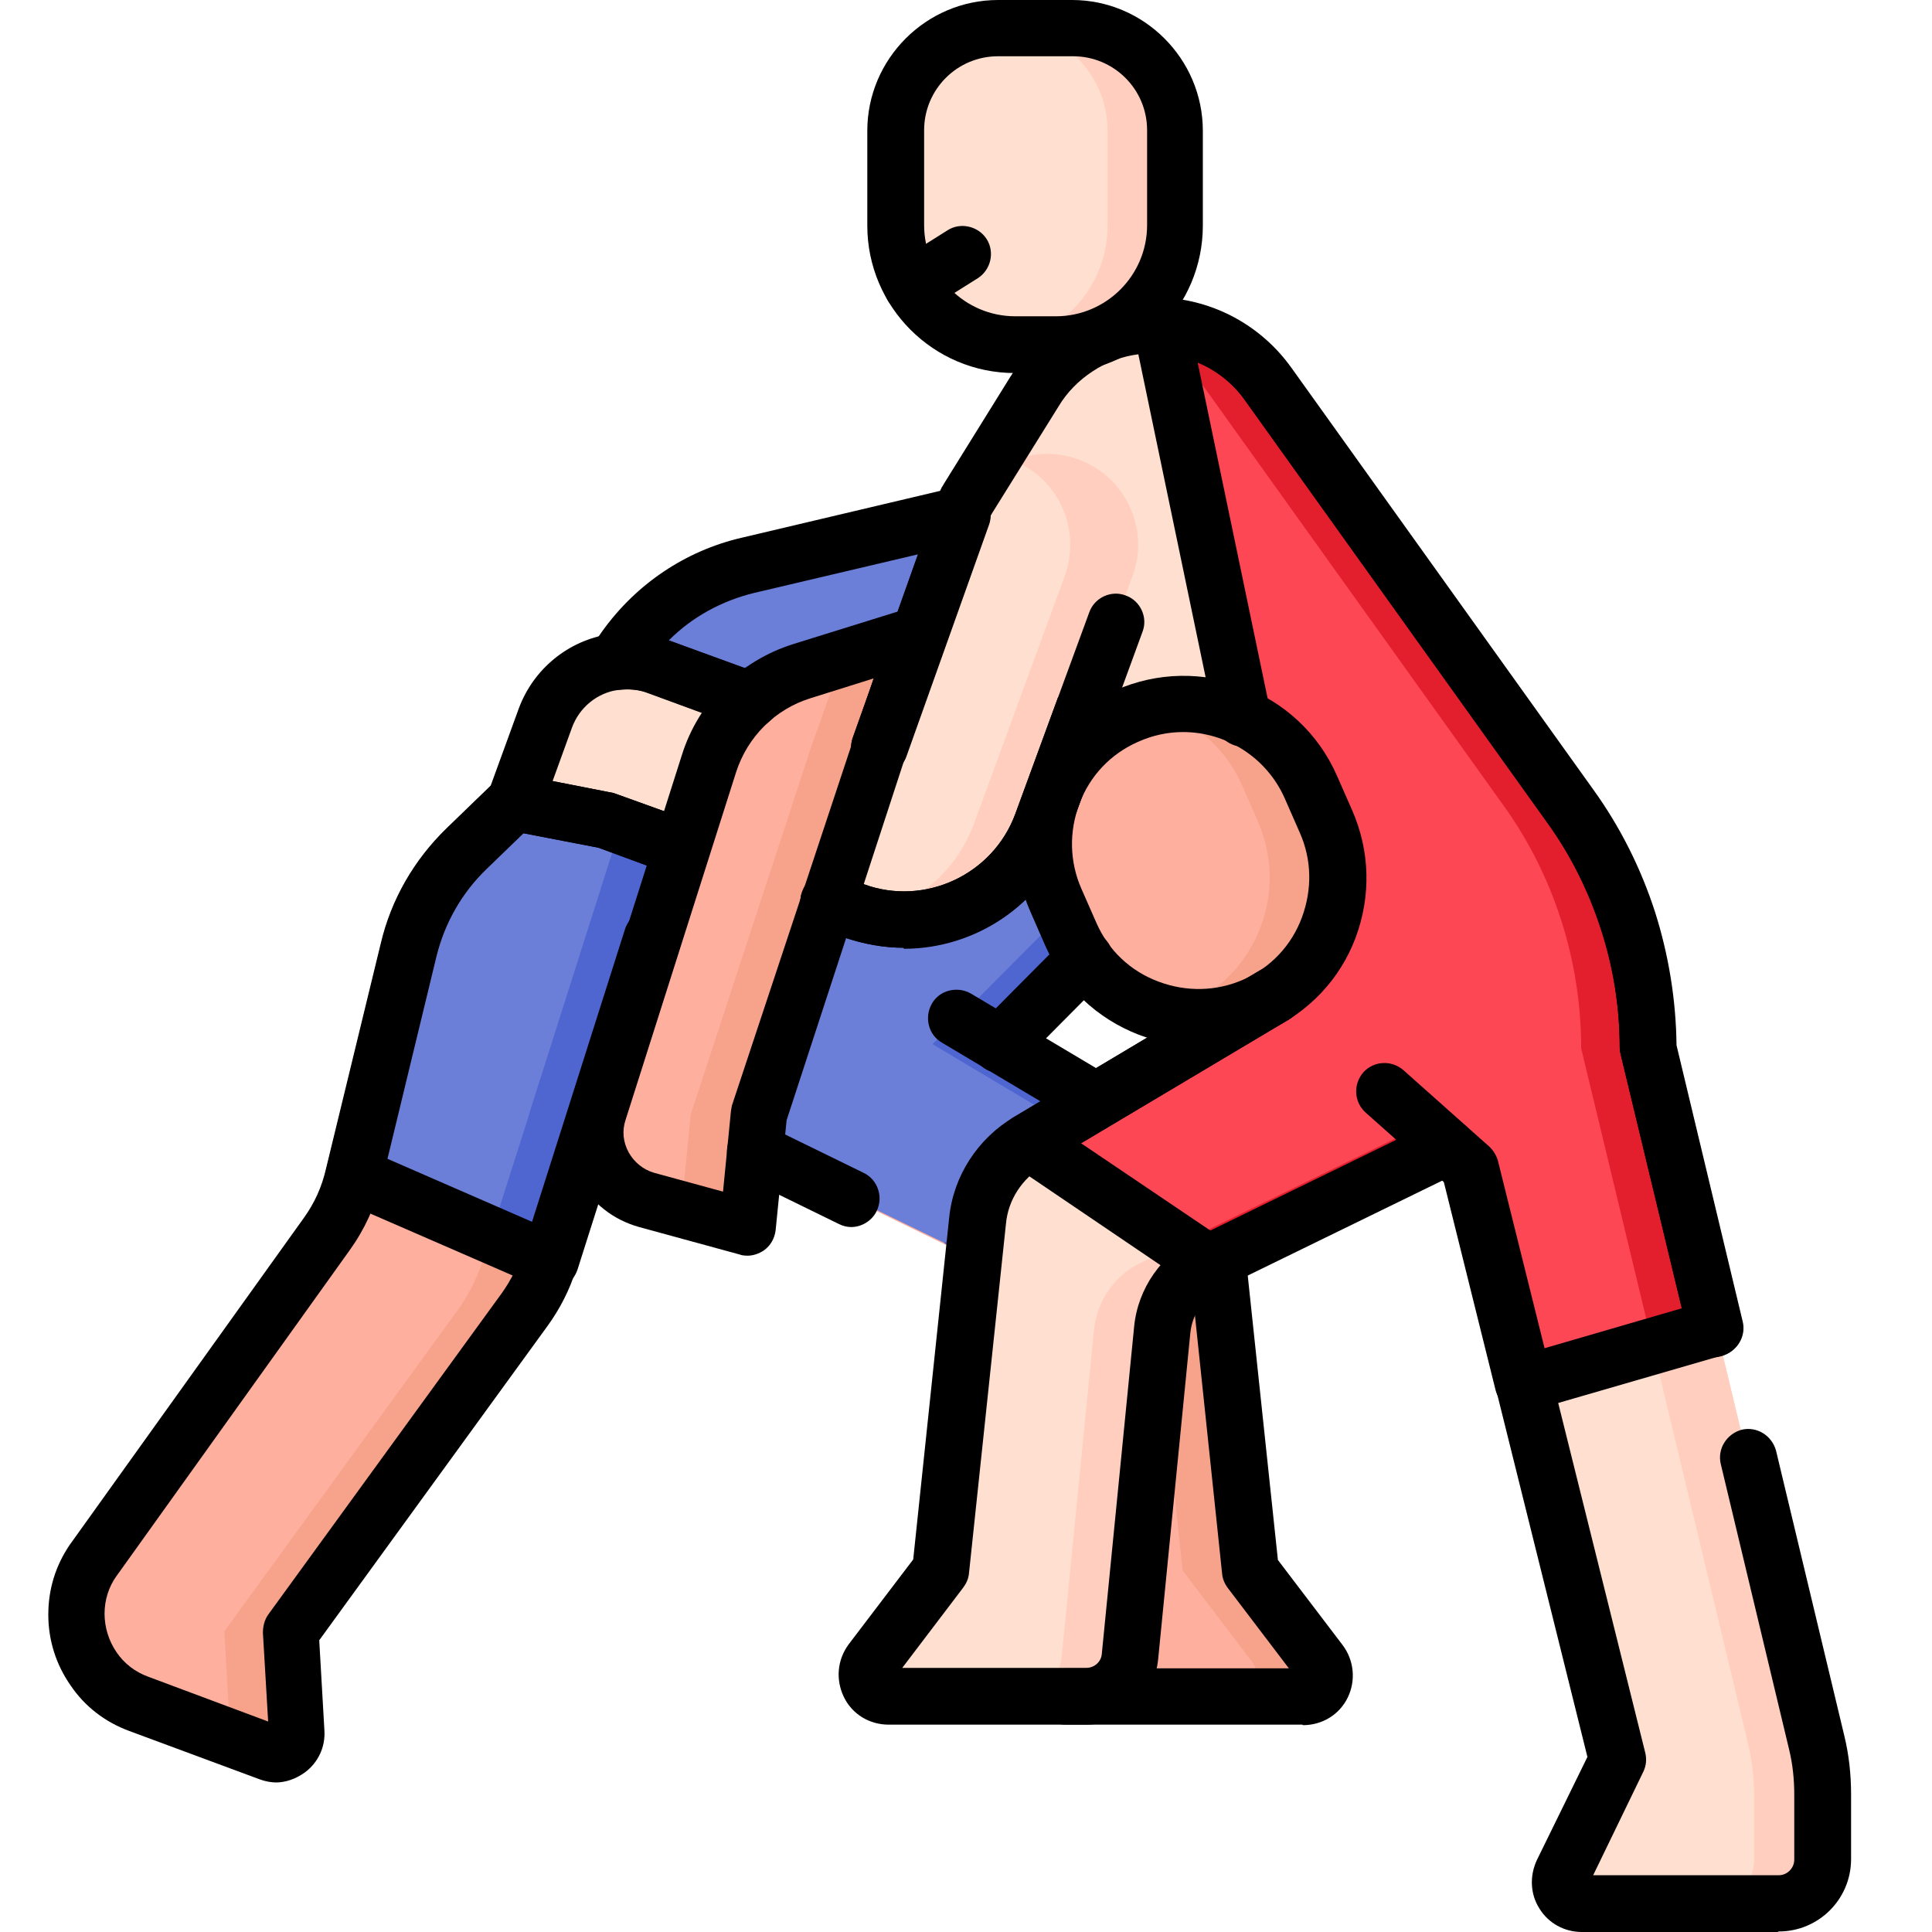
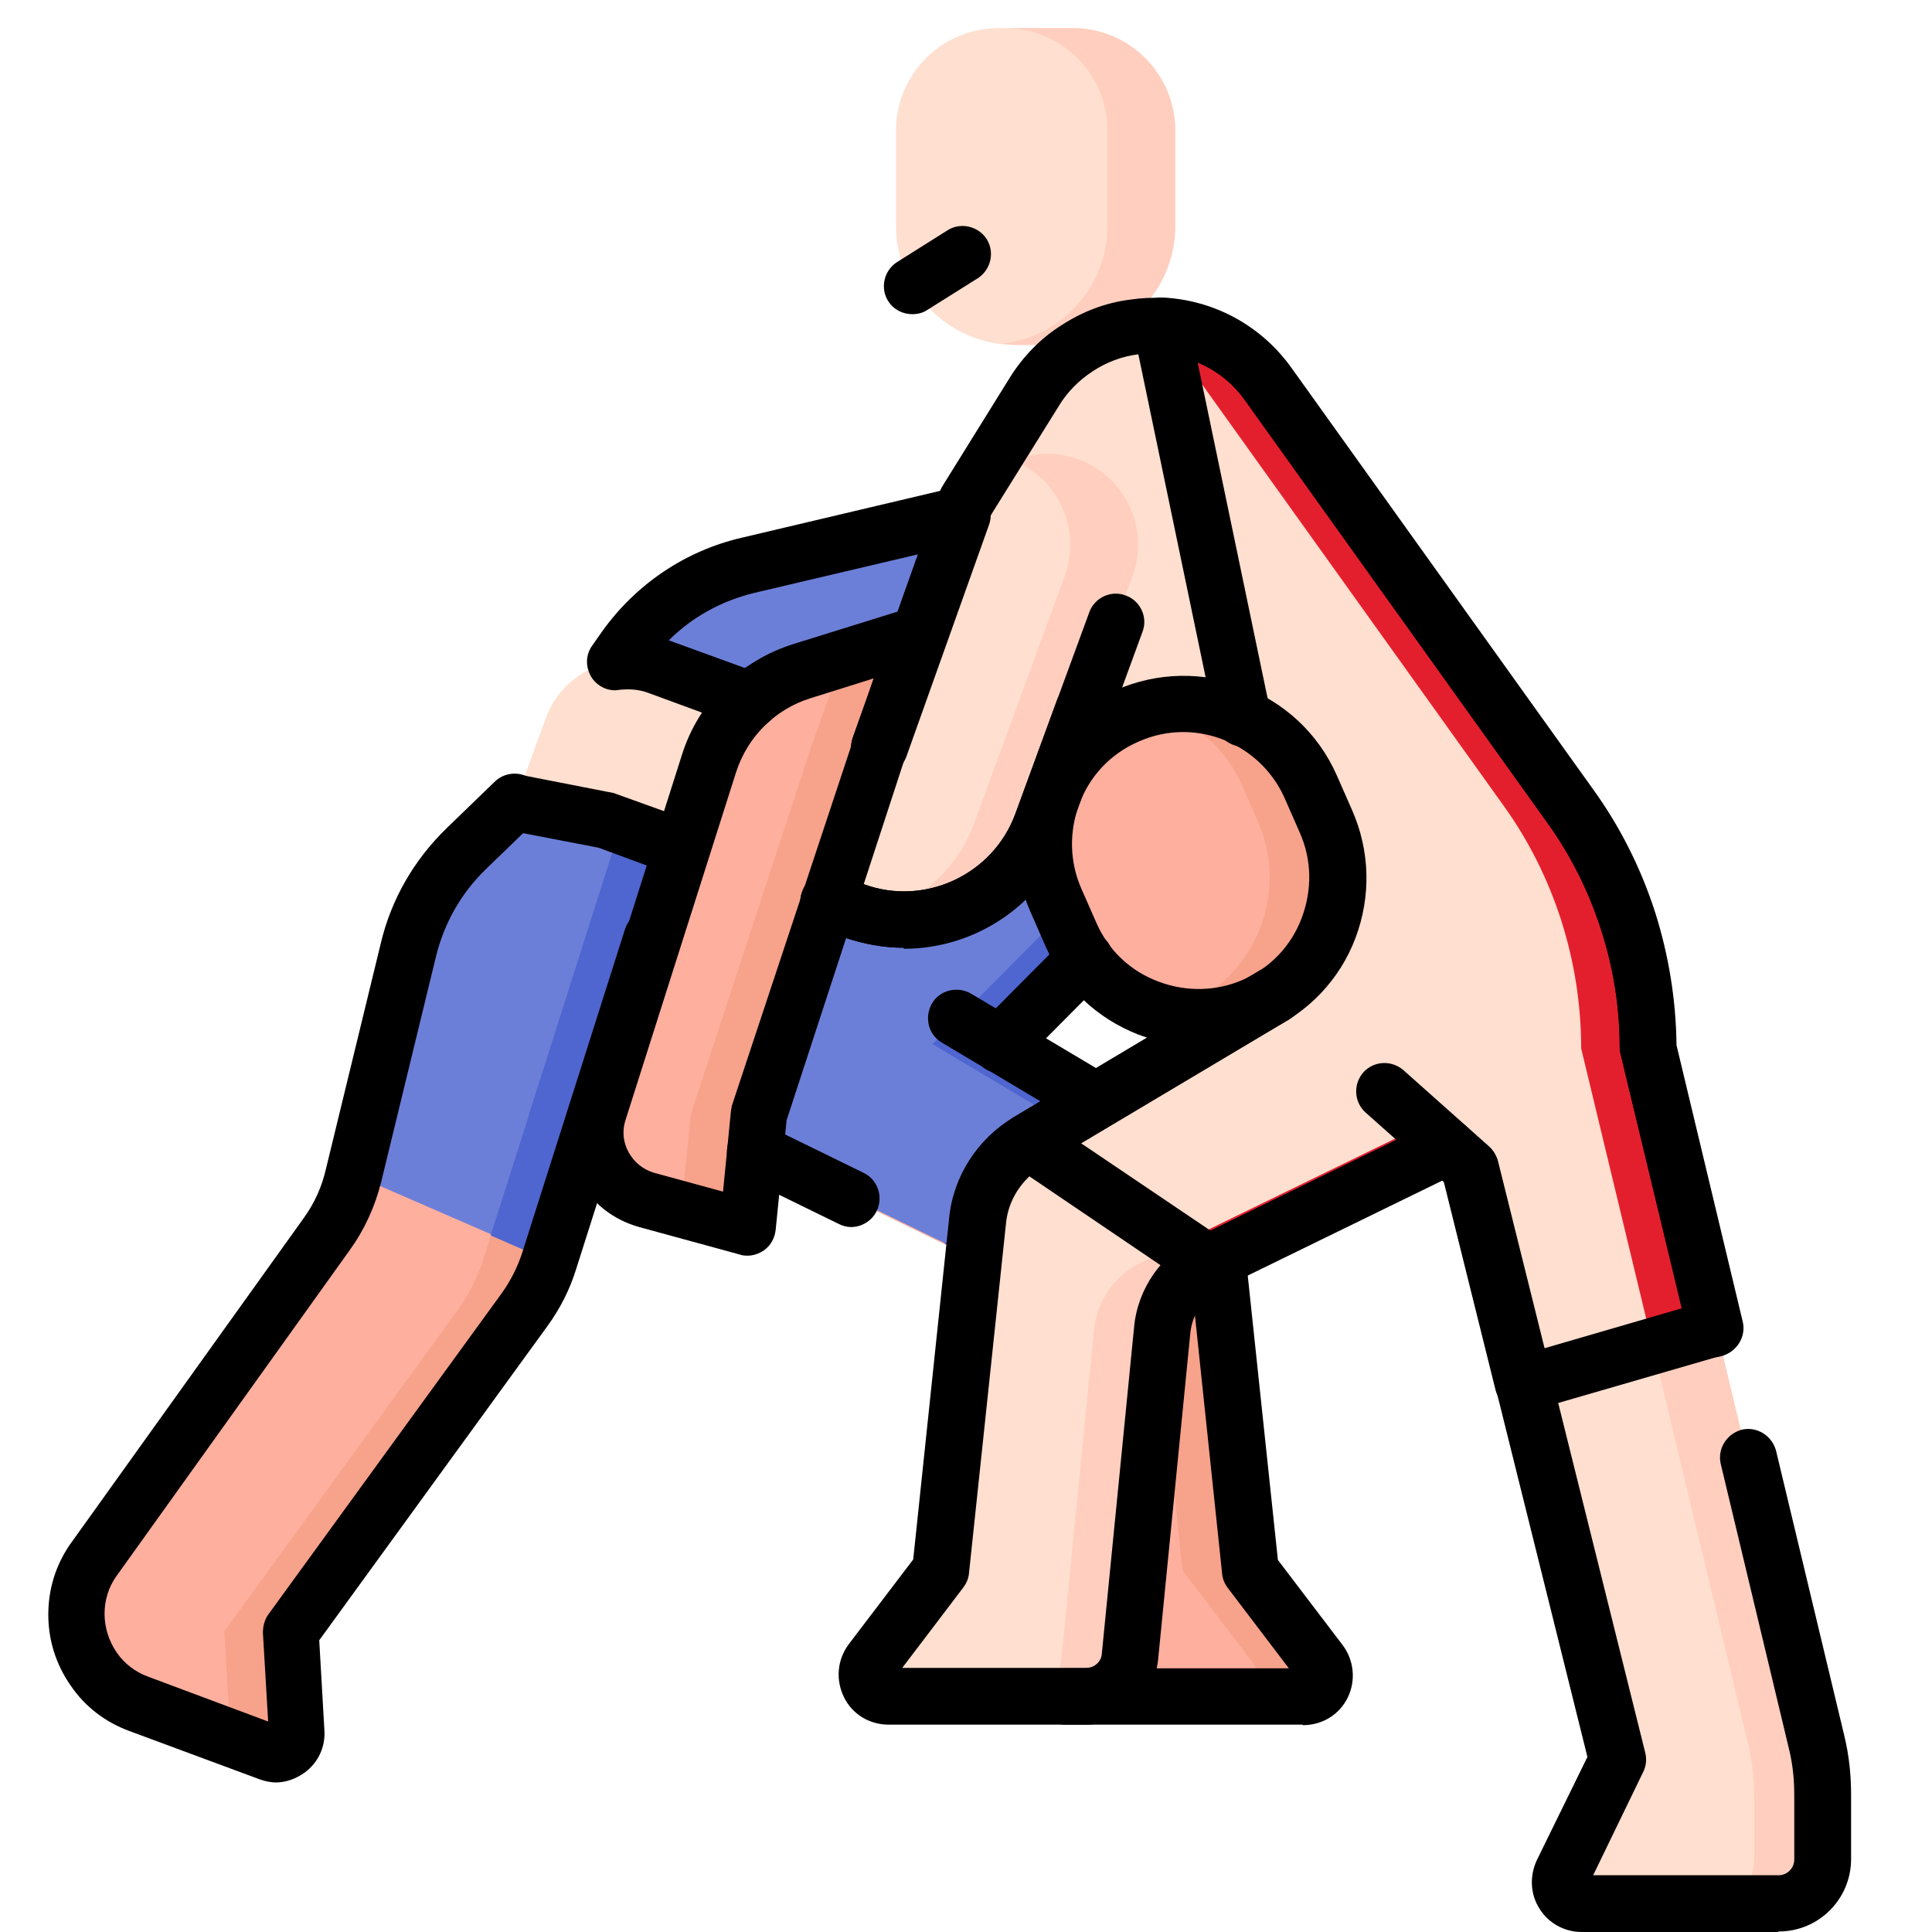
<svg xmlns="http://www.w3.org/2000/svg" width="34" height="34" viewBox="0 0 34 34" fill="none">
  <path d="M22.92 29.856H18.748L18.115 23.4C18.07 22.896 17.758 22.456 17.299 22.227L9.542 18.449V16.092L16.116 17.505L20.454 20.09C20.958 20.393 21.288 20.906 21.343 21.484L21.994 27.637L23.213 29.241C23.406 29.489 23.223 29.856 22.911 29.856" fill="#FFAF9E" />
  <path d="M23.223 29.241L22.004 27.637L21.353 21.484C21.289 20.906 20.959 20.384 20.463 20.09L16.126 17.505L9.552 16.092V16.349L14.934 17.505L19.271 20.09C19.776 20.393 20.106 20.906 20.161 21.484L20.812 27.637L22.031 29.241C22.224 29.489 22.041 29.856 21.729 29.856H22.921C23.233 29.856 23.416 29.498 23.223 29.241Z" fill="#F7A28B" />
  <path d="M11.495 16.505L9.688 22.19C9.588 22.493 9.441 22.786 9.257 23.043L5.14 28.709L5.241 30.47C5.26 30.736 4.994 30.929 4.746 30.837L2.445 29.984C2.114 29.865 1.839 29.645 1.647 29.37C1.454 29.095 1.344 28.765 1.344 28.407C1.344 28.049 1.445 27.738 1.638 27.462L5.746 21.723C5.966 21.411 6.131 21.053 6.222 20.686L7.185 16.725C7.35 16.047 7.708 15.423 8.212 14.937L9.056 14.121L11.486 16.505H11.495Z" fill="#FFAF9E" />
  <path d="M9.065 14.121L8.46 14.699L10.303 16.505L8.496 22.19C8.395 22.493 8.249 22.786 8.065 23.043L3.948 28.709L4.049 30.47C4.049 30.47 4.049 30.543 4.049 30.571L4.755 30.837C5.003 30.929 5.269 30.736 5.25 30.47L5.149 28.709L9.266 23.043C9.459 22.786 9.606 22.493 9.697 22.19L11.504 16.505L9.074 14.121H9.065Z" fill="#F7A28B" />
  <path d="M20.82 15.139L16.933 9.05L13.164 9.94C12.293 10.141 11.523 10.664 11 11.398L9.075 14.112L8.231 14.928C7.727 15.414 7.369 16.037 7.204 16.716L6.241 20.677L9.698 22.181L10.056 21.053L10.707 18.999L12.155 19.705L17.309 22.208L20.463 20.072L17.602 18.366L20.82 15.13V15.139Z" fill="#6C7FD8" />
  <path d="M16.319 10.765L16.172 11.169L12.156 19.614V19.715L10.698 19.009L10.047 21.062C9.46 20.824 9.139 20.164 9.332 19.54L11.276 13.424C11.523 12.645 12.138 12.04 12.908 11.801L16.31 10.756L16.319 10.765Z" fill="#4F66D0" />
  <path d="M9.505 19.008L8.634 21.741L9.68 22.199L10.532 19.512L9.496 19.008H9.505Z" fill="#4F66D0" />
  <path d="M20.821 15.139L16.933 9.05L15.897 9.298L19.629 15.139L16.41 18.375L19.271 20.081L16.612 21.878L17.309 22.218L20.463 20.081L17.602 18.375L20.821 15.139Z" fill="#4F66D0" />
  <path d="M17.867 6.07H18.583C19.738 6.07 20.682 5.134 20.682 3.97V2.301C20.682 1.302 19.875 0.495 18.876 0.495H17.574C16.575 0.495 15.768 1.302 15.768 2.301V3.97C15.768 5.125 16.703 6.07 17.867 6.07Z" fill="#FFDFCF" />
  <path d="M18.876 0.495H17.684C18.684 0.495 19.491 1.302 19.491 2.301V3.97C19.491 5.052 18.675 5.932 17.629 6.051C17.712 6.051 17.785 6.07 17.868 6.07H18.583C19.738 6.07 20.683 5.134 20.683 3.97V2.301C20.683 1.302 19.876 0.495 18.876 0.495Z" fill="#FFCEBF" />
  <path d="M31.952 30.663L30.201 23.364L29.018 18.449C29.018 17.679 28.899 16.927 28.67 16.202C28.441 15.478 28.092 14.8 27.652 14.176L22.343 6.758C21.903 6.144 21.206 5.768 20.463 5.731C20.307 5.731 20.151 5.731 19.995 5.749C19.629 5.795 19.29 5.933 18.987 6.125C18.684 6.318 18.427 6.584 18.235 6.895L17.07 8.757C16.887 9.05 16.896 9.435 17.089 9.72L20.94 15.331L22.434 17.505L18.097 20.09C17.593 20.393 17.263 20.906 17.199 21.484L16.548 27.637L15.328 29.241C15.136 29.489 15.319 29.856 15.631 29.856H19.097C19.491 29.856 19.831 29.553 19.867 29.159L20.436 23.4C20.482 22.896 20.793 22.456 21.252 22.227L25.442 20.182L25.855 20.549L26.799 24.345L28.45 30.974L27.487 32.955C27.368 33.212 27.551 33.505 27.826 33.505H31.274C31.705 33.505 32.053 33.157 32.053 32.726V31.589C32.053 31.277 32.017 30.965 31.943 30.663" fill="#FFDFCF" />
  <path d="M31.952 30.663L30.201 23.364L29.018 18.449C29.018 17.679 28.899 16.927 28.67 16.202C28.441 15.478 28.092 14.8 27.652 14.176L22.343 6.758C21.903 6.144 21.206 5.768 20.463 5.731C20.307 5.731 20.151 5.731 19.995 5.749C19.629 5.795 19.29 5.933 18.987 6.125C18.684 6.318 18.427 6.584 18.235 6.895L17.07 8.757C16.887 9.05 16.896 9.435 17.089 9.72L20.94 15.331L22.434 17.505L18.097 20.09C17.593 20.393 17.263 20.906 17.199 21.484L16.548 27.637L15.328 29.241C15.136 29.489 15.319 29.856 15.631 29.856H19.097C19.491 29.856 19.831 29.553 19.867 29.159L20.436 23.4C20.482 22.896 20.793 22.456 21.252 22.227L25.442 20.182L25.855 20.549L26.799 24.345L28.45 30.974L27.487 32.955C27.368 33.212 27.551 33.505 27.826 33.505H31.274C31.705 33.505 32.053 33.157 32.053 32.726V31.589C32.053 31.277 32.017 30.965 31.943 30.663" fill="#FFDFCF" />
  <path d="M31.952 30.663L30.201 23.364L29.018 18.449C29.018 17.679 28.899 16.927 28.67 16.202C28.441 15.478 28.092 14.8 27.652 14.176L22.343 6.758C21.903 6.144 21.206 5.768 20.463 5.731C20.307 5.731 20.151 5.731 19.995 5.749C19.629 5.795 19.29 5.933 18.987 6.125C18.684 6.318 18.427 6.584 18.235 6.895L17.07 8.757C16.887 9.05 16.896 9.435 17.089 9.72L20.94 15.331L22.434 17.505L18.097 20.09C17.593 20.393 17.263 20.906 17.199 21.484L16.548 27.637L15.328 29.241C15.136 29.489 15.319 29.856 15.631 29.856H19.097C19.491 29.856 19.831 29.553 19.867 29.159L20.436 23.4C20.482 22.896 20.793 22.456 21.252 22.227L25.442 20.182L25.855 20.549L26.799 24.345L28.45 30.974L27.487 32.955C27.368 33.212 27.551 33.505 27.826 33.505H31.274C31.705 33.505 32.053 33.157 32.053 32.726V31.589C32.053 31.277 32.017 30.965 31.943 30.663" fill="#FFDFCF" />
  <path d="M24.672 20.549L24.259 20.182L20.069 22.227C19.61 22.447 19.308 22.896 19.253 23.4L18.684 29.159C18.648 29.553 18.308 29.856 17.914 29.856H19.106C19.5 29.856 19.84 29.553 19.876 29.159L20.445 23.4C20.491 22.896 20.802 22.456 21.261 22.227L24.681 20.567L24.672 20.549Z" fill="#FFCEBF" />
  <path d="M31.952 30.663L30.201 23.364L29.018 18.449C29.018 17.679 28.898 16.927 28.669 16.202C28.44 15.478 28.092 14.8 27.651 14.176L22.342 6.758C21.902 6.144 21.205 5.768 20.463 5.731C20.307 5.731 20.151 5.731 19.995 5.749C19.903 5.758 19.821 5.777 19.738 5.804C20.298 5.942 20.802 6.281 21.15 6.767L26.459 14.185C26.909 14.809 27.248 15.496 27.477 16.212C27.706 16.936 27.826 17.688 27.826 18.458L29.009 23.373L30.76 30.672C30.833 30.974 30.87 31.286 30.87 31.598V32.735C30.87 33.166 30.521 33.514 30.09 33.514H31.282C31.713 33.514 32.062 33.166 32.062 32.735V31.598C32.062 31.286 32.025 30.974 31.952 30.672" fill="#FFCEBF" />
  <path d="M19.931 10.133L18.335 14.488C17.849 15.827 16.364 16.515 15.025 16.02L10.706 14.442L9.065 14.121L9.606 12.636C9.899 11.838 10.78 11.426 11.577 11.719L15.474 13.14L16.932 9.051C17.253 8.152 18.28 7.73 19.142 8.152C19.876 8.51 20.215 9.362 19.94 10.133" fill="#FFDFCF" />
  <path d="M19.133 8.152C18.702 7.941 18.235 7.941 17.831 8.106C17.868 8.125 17.905 8.134 17.941 8.152C18.675 8.51 19.014 9.362 18.739 10.133L17.144 14.488C16.832 15.332 16.135 15.919 15.319 16.111C16.575 16.414 17.886 15.726 18.336 14.488L19.931 10.133C20.215 9.372 19.867 8.51 19.133 8.152Z" fill="#FFCEBF" />
-   <path d="M14.274 13.148L14.412 12.763L11.578 11.727C11.202 11.589 10.799 11.608 10.46 11.754L14.283 13.157L14.274 13.148Z" fill="#FFCEBF" />
  <path d="M16.181 11.168L15.475 13.149L13.357 19.613L13.165 21.603L11.386 21.117C10.707 20.933 10.322 20.218 10.533 19.549L12.477 13.433C12.724 12.653 13.339 12.048 14.109 11.81L16.172 11.168H16.181Z" fill="#FFAF9E" />
  <path d="M14.833 11.581L14.274 13.149L12.156 19.613L11.991 21.282L13.155 21.603L13.348 19.613L15.466 13.149L16.172 11.168L14.833 11.59V11.581Z" fill="#F7A28B" />
-   <path d="M29.017 18.449C29.017 17.679 28.898 16.927 28.669 16.202C28.44 15.478 28.091 14.8 27.651 14.176L22.342 6.758C21.902 6.144 21.205 5.768 20.462 5.731L21.902 12.645L20.957 15.148L20.939 15.331L22.434 17.505L18.097 20.09L21.251 22.227L25.441 20.182L25.854 20.549L26.798 24.345L30.182 23.364L28.999 18.449H29.017Z" fill="#FD4755" />
  <path d="M25.451 20.181L25.029 19.805L20.756 21.886L21.251 22.226L24.671 20.566L25.451 20.19V20.181Z" fill="#E41F2D" />
  <path d="M29.018 18.449C29.018 17.679 28.899 16.927 28.669 16.202C28.44 15.478 28.092 14.8 27.652 14.176L22.343 6.758C21.902 6.144 21.206 5.768 20.463 5.731L20.555 6.171C20.784 6.327 20.985 6.529 21.151 6.758L26.46 14.176C26.909 14.8 27.248 15.487 27.477 16.202C27.707 16.927 27.826 17.679 27.826 18.449L29.009 23.364L26.735 24.024L26.817 24.345L30.201 23.364L29.018 18.449Z" fill="#E41F2D" />
  <path d="M22.095 17.688C23.333 17.137 23.892 15.679 23.333 14.442L23.067 13.836C22.517 12.598 21.059 12.039 19.821 12.598C18.583 13.149 18.024 14.607 18.583 15.844L18.849 16.45C19.399 17.688 20.857 18.247 22.095 17.688Z" fill="#FFAF9E" />
  <path d="M23.332 14.442L23.067 13.836C22.572 12.727 21.361 12.168 20.224 12.452C20.93 12.626 21.554 13.112 21.865 13.836L22.131 14.442C22.681 15.68 22.131 17.128 20.893 17.688C20.765 17.742 20.628 17.788 20.49 17.825C21.003 17.953 21.563 17.917 22.085 17.688C23.323 17.137 23.883 15.68 23.323 14.442" fill="#F7A28B" />
-   <path d="M18.573 6.565H17.858C16.428 6.565 15.263 5.401 15.263 3.97V2.302C15.263 1.036 16.299 0 17.565 0H18.867C20.132 0 21.168 1.036 21.168 2.302V3.97C21.168 5.401 20.004 6.565 18.573 6.565ZM17.565 0.99C16.84 0.99 16.263 1.577 16.263 2.292V3.961C16.263 4.841 16.978 5.566 17.867 5.566H18.582C19.463 5.566 20.187 4.851 20.187 3.961V2.292C20.187 1.568 19.6 0.99 18.885 0.99H17.583H17.565Z" fill="black" />
  <path d="M19.106 30.351H15.64C15.301 30.351 14.998 30.168 14.851 29.865C14.705 29.562 14.732 29.214 14.934 28.939L16.071 27.444L16.704 21.429C16.777 20.696 17.208 20.035 17.841 19.66L22.178 17.074C22.416 16.936 22.719 17.01 22.866 17.248C23.003 17.486 22.93 17.789 22.691 17.936L18.354 20.521C17.987 20.742 17.74 21.117 17.703 21.539L17.052 27.692C17.043 27.784 17.006 27.866 16.951 27.939L15.878 29.352H19.115C19.262 29.352 19.381 29.242 19.39 29.104L19.959 23.346C20.023 22.676 20.445 22.071 21.05 21.778L25.24 19.733C25.488 19.614 25.781 19.715 25.91 19.962C26.038 20.21 25.928 20.503 25.68 20.631L21.49 22.676C21.188 22.823 20.986 23.116 20.949 23.447L20.381 29.205C20.316 29.856 19.775 30.351 19.115 30.351H19.106Z" fill="black" />
  <path d="M14.98 21.594C14.907 21.594 14.833 21.576 14.76 21.539L13.073 20.714C12.825 20.595 12.724 20.292 12.843 20.045C12.963 19.797 13.265 19.696 13.513 19.816L15.2 20.641C15.447 20.76 15.548 21.063 15.429 21.31C15.347 21.484 15.163 21.594 14.98 21.594Z" fill="black" />
  <path d="M19.28 19.879C19.197 19.879 19.105 19.861 19.023 19.806L16.575 18.348C16.336 18.21 16.263 17.899 16.401 17.66C16.538 17.422 16.85 17.349 17.088 17.486L19.536 18.944C19.775 19.081 19.848 19.393 19.711 19.632C19.619 19.788 19.454 19.879 19.28 19.879Z" fill="black" />
  <path d="M22.92 30.351H18.748C18.473 30.351 18.253 30.131 18.253 29.855C18.253 29.58 18.473 29.36 18.748 29.36H22.682L21.609 27.948C21.554 27.875 21.517 27.792 21.508 27.701L20.93 22.208C20.903 21.933 21.095 21.686 21.37 21.658C21.655 21.621 21.893 21.832 21.921 22.098L22.489 27.453L23.626 28.948C23.828 29.214 23.865 29.571 23.718 29.874C23.571 30.176 23.269 30.36 22.929 30.36L22.92 30.351Z" fill="black" />
  <path d="M31.283 34H27.835C27.532 34 27.248 33.844 27.092 33.588C26.927 33.331 26.918 33.01 27.046 32.735L27.936 30.919L25.423 20.815L24.03 19.577C23.828 19.393 23.81 19.082 23.993 18.871C24.176 18.669 24.488 18.651 24.699 18.834L26.203 20.173C26.276 20.237 26.331 20.329 26.359 20.42L28.954 30.846C28.981 30.956 28.972 31.075 28.917 31.185L28.037 33.001H31.301C31.457 33.001 31.576 32.872 31.576 32.726V31.589C31.576 31.314 31.549 31.048 31.484 30.782L30.283 25.766C30.219 25.5 30.384 25.234 30.65 25.161C30.916 25.097 31.182 25.262 31.255 25.528L32.456 30.543C32.539 30.883 32.576 31.231 32.576 31.579V32.716C32.576 33.422 32.007 33.991 31.301 33.991L31.283 34Z" fill="black" />
  <path d="M30.192 23.858C29.963 23.858 29.761 23.702 29.706 23.473L28.523 18.558C28.523 18.558 28.505 18.485 28.505 18.439C28.505 17.724 28.395 17.027 28.175 16.348C27.954 15.67 27.634 15.037 27.221 14.46L21.912 7.042C21.563 6.546 21.013 6.253 20.408 6.216C20.28 6.216 20.16 6.216 20.032 6.235C19.748 6.271 19.473 6.372 19.225 6.537C18.987 6.693 18.776 6.904 18.629 7.152L17.465 9.022C17.336 9.27 17.034 9.371 16.786 9.251C16.539 9.123 16.438 8.839 16.566 8.591C16.566 8.582 16.603 8.536 16.603 8.527L17.776 6.638C18.006 6.271 18.317 5.95 18.684 5.721C19.051 5.483 19.454 5.327 19.895 5.272C20.087 5.244 20.271 5.235 20.463 5.244C21.371 5.29 22.187 5.739 22.719 6.482L28.028 13.9C28.505 14.56 28.871 15.294 29.119 16.064C29.357 16.816 29.486 17.605 29.495 18.402L30.66 23.262C30.724 23.528 30.559 23.794 30.293 23.867C30.256 23.877 30.21 23.886 30.174 23.886L30.192 23.858Z" fill="black" />
  <path d="M4.875 31.369C4.774 31.369 4.673 31.351 4.572 31.314L2.271 30.461C1.849 30.305 1.491 30.03 1.244 29.663C0.987 29.297 0.85 28.866 0.85 28.416C0.85 27.967 0.978 27.554 1.226 27.188L5.343 21.439C5.535 21.173 5.664 20.888 5.737 20.567L6.7 16.606C6.883 15.827 7.287 15.13 7.864 14.571L8.708 13.755C8.909 13.562 9.221 13.571 9.414 13.764C9.606 13.966 9.597 14.277 9.405 14.47L8.561 15.286C8.121 15.708 7.818 16.239 7.672 16.835L6.709 20.797C6.599 21.237 6.415 21.64 6.15 22.007L2.042 27.747C1.913 27.93 1.84 28.16 1.84 28.398C1.84 28.636 1.913 28.875 2.051 29.077C2.188 29.278 2.381 29.425 2.61 29.508L4.719 30.296L4.627 28.737C4.627 28.618 4.655 28.508 4.719 28.416L8.836 22.75C8.992 22.53 9.111 22.291 9.194 22.034L11 16.349C11.083 16.093 11.367 15.946 11.624 16.029C11.889 16.111 12.027 16.395 11.945 16.652L10.138 22.337C10.028 22.695 9.854 23.034 9.634 23.337L5.618 28.866L5.709 30.452C5.728 30.745 5.599 31.02 5.361 31.195C5.205 31.305 5.031 31.369 4.847 31.369H4.875Z" fill="black" />
  <path d="M15.474 13.644C15.419 13.644 15.364 13.635 15.309 13.616C15.053 13.525 14.915 13.24 15.007 12.983L16.153 9.756L13.274 10.434C12.705 10.572 12.182 10.856 11.77 11.269L13.384 11.856C13.64 11.947 13.778 12.241 13.677 12.498C13.576 12.754 13.292 12.892 13.035 12.791L11.412 12.195C11.247 12.131 11.073 12.122 10.899 12.14C10.706 12.177 10.504 12.076 10.404 11.911C10.303 11.737 10.303 11.526 10.422 11.361L10.596 11.113C11.192 10.279 12.063 9.692 13.053 9.463L16.822 8.573C16.996 8.527 17.189 8.591 17.308 8.729C17.427 8.866 17.464 9.059 17.409 9.224L15.951 13.314C15.878 13.515 15.685 13.644 15.483 13.644H15.474Z" fill="black" />
  <path d="M12 15.423C11.945 15.423 11.89 15.414 11.825 15.395L10.533 14.918L8.965 14.616C8.699 14.561 8.515 14.304 8.57 14.029C8.625 13.763 8.882 13.58 9.157 13.635L10.799 13.956L12.174 14.451C12.431 14.543 12.568 14.836 12.467 15.093C12.394 15.294 12.201 15.423 12 15.423Z" fill="black" />
  <path d="M11.495 17.009C11.495 17.009 11.403 17.009 11.357 16.991C11.092 16.918 10.936 16.642 11.018 16.377C11.101 16.111 11.367 15.964 11.633 16.037C11.899 16.111 12.054 16.386 11.972 16.651C11.908 16.872 11.715 17.009 11.495 17.009Z" fill="black" />
  <path d="M15.906 16.679C15.557 16.679 15.2 16.615 14.851 16.496L14.411 16.331C14.154 16.239 14.017 15.945 14.118 15.689C14.209 15.432 14.503 15.294 14.76 15.395L15.2 15.56C16.273 15.955 17.474 15.395 17.868 14.322L18.62 12.269L19.555 12.617L18.803 14.671C18.345 15.918 17.162 16.688 15.906 16.688V16.679Z" fill="black" />
  <path d="M17.593 18.88C17.465 18.88 17.336 18.834 17.244 18.733C17.052 18.541 17.052 18.22 17.244 18.027L18.739 16.523C18.932 16.331 19.253 16.331 19.445 16.523C19.638 16.716 19.638 17.037 19.445 17.229L17.951 18.733C17.85 18.834 17.721 18.88 17.593 18.88Z" fill="black" />
  <path d="M21.095 18.403C20.738 18.403 20.38 18.339 20.041 18.21C19.307 17.926 18.721 17.376 18.399 16.651L18.134 16.046C17.813 15.322 17.794 14.524 18.069 13.791C18.354 13.057 18.904 12.47 19.628 12.149C21.114 11.489 22.865 12.149 23.525 13.644L23.791 14.249C24.112 14.973 24.13 15.771 23.855 16.505C23.58 17.238 23.021 17.825 22.297 18.146C21.911 18.32 21.508 18.403 21.095 18.403ZM20.82 12.883C20.554 12.883 20.288 12.938 20.023 13.057C19.546 13.268 19.179 13.653 18.995 14.148C18.812 14.634 18.821 15.166 19.032 15.643L19.298 16.248C19.509 16.725 19.894 17.092 20.389 17.275C20.875 17.458 21.407 17.449 21.884 17.238C22.361 17.027 22.727 16.642 22.911 16.147C23.094 15.652 23.085 15.129 22.874 14.653L22.608 14.047C22.287 13.323 21.572 12.883 20.82 12.883Z" fill="black" />
-   <path d="M11.999 15.423C11.944 15.423 11.889 15.414 11.825 15.395L10.532 14.919L8.964 14.616C8.817 14.588 8.698 14.497 8.625 14.368C8.551 14.24 8.542 14.093 8.588 13.956L9.129 12.47C9.386 11.774 10 11.269 10.734 11.159C11.073 11.104 11.421 11.141 11.742 11.26L13.365 11.856C13.622 11.948 13.76 12.241 13.659 12.498C13.558 12.755 13.274 12.892 13.017 12.791L11.394 12.195C11.229 12.131 11.055 12.122 10.88 12.14C10.505 12.195 10.193 12.452 10.064 12.81L9.725 13.745L10.798 13.956L12.173 14.451C12.43 14.543 12.568 14.836 12.467 15.093C12.393 15.295 12.201 15.423 11.999 15.423Z" fill="black" />
  <path d="M15.906 16.679C15.557 16.679 15.2 16.615 14.851 16.496L14.411 16.331C14.154 16.239 14.017 15.945 14.118 15.689C14.209 15.432 14.503 15.294 14.76 15.395L15.2 15.56C16.273 15.955 17.474 15.395 17.868 14.322L19.17 10.774C19.262 10.517 19.555 10.38 19.812 10.48C20.069 10.572 20.206 10.866 20.105 11.122L18.803 14.68C18.345 15.927 17.162 16.697 15.906 16.697V16.679Z" fill="black" />
  <path d="M15.475 13.644C15.42 13.644 15.365 13.635 15.31 13.617C15.053 13.525 14.915 13.241 15.007 12.984L16.465 8.894C16.557 8.638 16.841 8.5 17.098 8.592C17.354 8.683 17.492 8.968 17.4 9.224L15.942 13.314C15.869 13.516 15.676 13.644 15.475 13.644Z" fill="black" />
  <path d="M13.155 22.098C13.155 22.098 13.064 22.098 13.027 22.08L11.248 21.594C10.79 21.466 10.414 21.172 10.184 20.75C9.955 20.329 9.909 19.852 10.056 19.402L12 13.287C12.293 12.351 13.027 11.627 13.962 11.334L16.025 10.692C16.209 10.636 16.401 10.692 16.53 10.82C16.658 10.957 16.704 11.15 16.64 11.334L15.934 13.314L13.843 19.714L13.65 21.649C13.632 21.796 13.559 21.924 13.44 22.007C13.357 22.062 13.256 22.098 13.155 22.098ZM15.374 11.939L14.265 12.287C13.641 12.48 13.155 12.966 12.954 13.589L11.01 19.705C10.945 19.898 10.964 20.099 11.065 20.283C11.165 20.457 11.321 20.585 11.514 20.64L12.724 20.971L12.862 19.568C12.862 19.568 12.871 19.494 12.88 19.457L15.374 11.939Z" fill="black" />
-   <path d="M9.689 22.695C9.624 22.695 9.551 22.676 9.487 22.649L6.03 21.145C5.81 21.053 5.691 20.806 5.746 20.567L6.709 16.606C6.892 15.827 7.295 15.13 7.873 14.571L8.717 13.755C8.918 13.562 9.23 13.571 9.423 13.764C9.615 13.966 9.606 14.277 9.414 14.47L8.57 15.286C8.13 15.708 7.827 16.239 7.68 16.835L6.819 20.393L9.386 21.512L11.027 16.349C11.11 16.093 11.394 15.946 11.651 16.029C11.917 16.111 12.054 16.395 11.972 16.652L10.165 22.337C10.12 22.475 10.028 22.585 9.899 22.64C9.835 22.667 9.762 22.686 9.689 22.686V22.695Z" fill="black" />
  <path d="M21.251 22.722C21.159 22.722 21.058 22.695 20.976 22.64L17.822 20.503C17.684 20.412 17.602 20.246 17.602 20.072C17.602 19.898 17.693 19.742 17.84 19.66L22.177 17.074C22.416 16.936 22.718 17.01 22.865 17.248C23.002 17.486 22.929 17.789 22.691 17.936L19.023 20.118L21.535 21.814C21.765 21.97 21.82 22.282 21.673 22.502C21.581 22.649 21.416 22.722 21.26 22.722H21.251Z" fill="black" />
  <path d="M26.808 24.849C26.726 24.849 26.634 24.831 26.561 24.785C26.441 24.721 26.359 24.602 26.322 24.473L25.378 20.677C25.314 20.411 25.469 20.136 25.744 20.072C26.01 20.008 26.285 20.164 26.35 20.439L27.166 23.731L29.596 23.024L28.523 18.568C28.523 18.568 28.504 18.495 28.504 18.449C28.504 17.734 28.394 17.037 28.174 16.358C27.954 15.68 27.642 15.047 27.221 14.469L21.912 7.051C21.701 6.749 21.407 6.52 21.077 6.382L22.361 12.544C22.416 12.81 22.242 13.076 21.976 13.131C21.71 13.186 21.444 13.011 21.389 12.745L19.949 5.832C19.922 5.685 19.949 5.52 20.059 5.41C20.16 5.291 20.307 5.227 20.463 5.236C21.371 5.282 22.196 5.731 22.728 6.474L28.037 13.892C28.514 14.552 28.88 15.286 29.128 16.056C29.366 16.808 29.495 17.596 29.504 18.394L30.668 23.254C30.733 23.511 30.577 23.776 30.32 23.85L26.936 24.831C26.936 24.831 26.845 24.849 26.799 24.849H26.808Z" fill="black" />
  <path d="M16.052 5.529C15.887 5.529 15.722 5.446 15.631 5.299C15.484 5.07 15.557 4.758 15.787 4.612L16.676 4.052C16.905 3.906 17.217 3.979 17.364 4.208C17.51 4.438 17.437 4.749 17.208 4.896L16.318 5.455C16.236 5.51 16.144 5.529 16.052 5.529Z" fill="black" />
</svg>